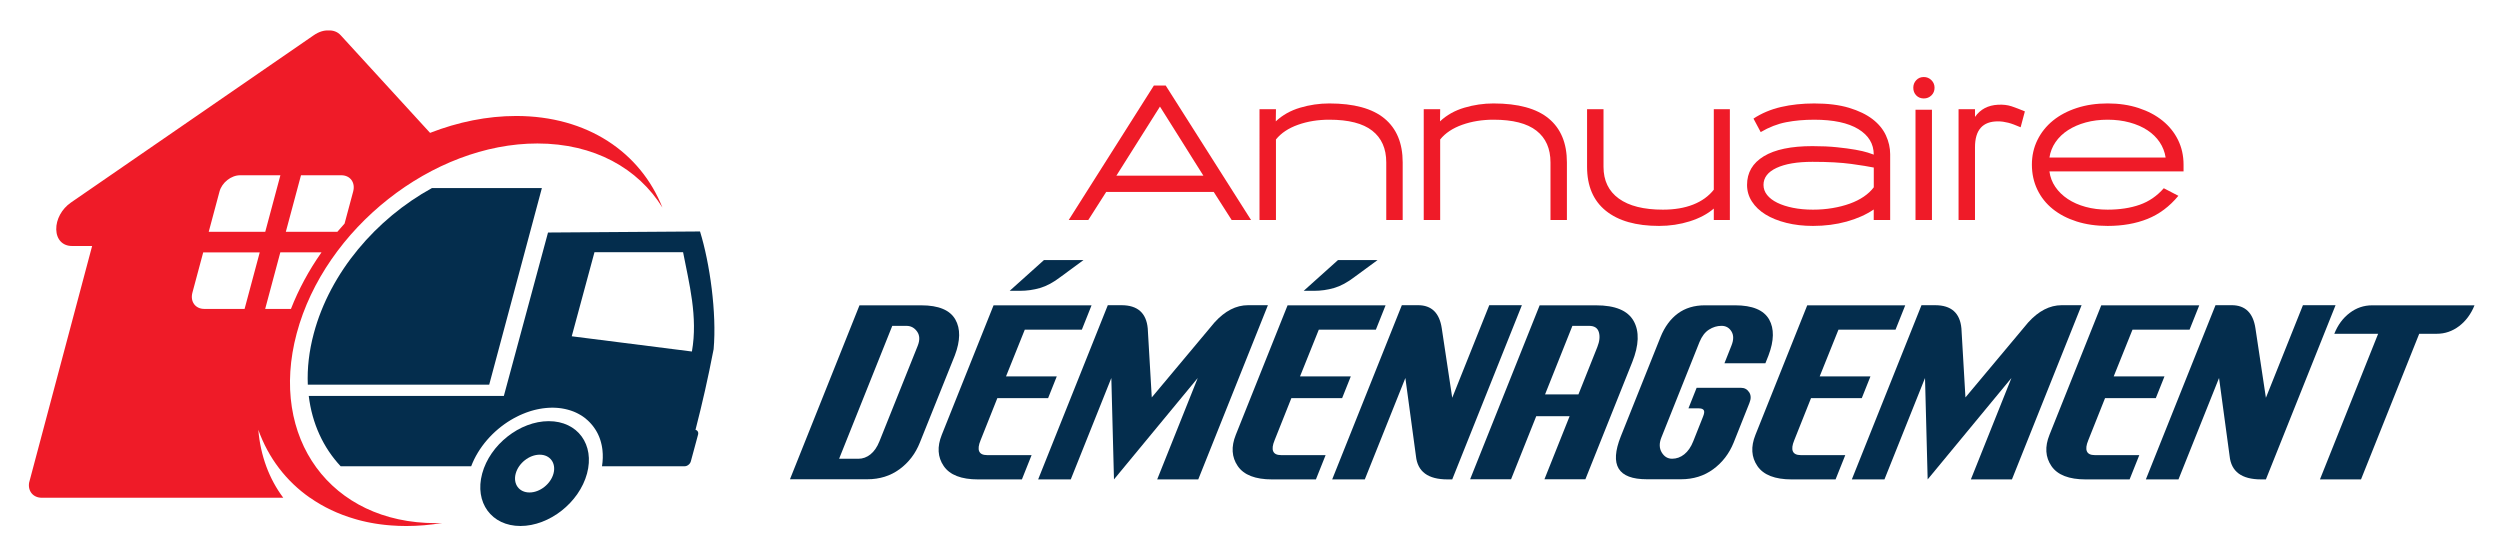
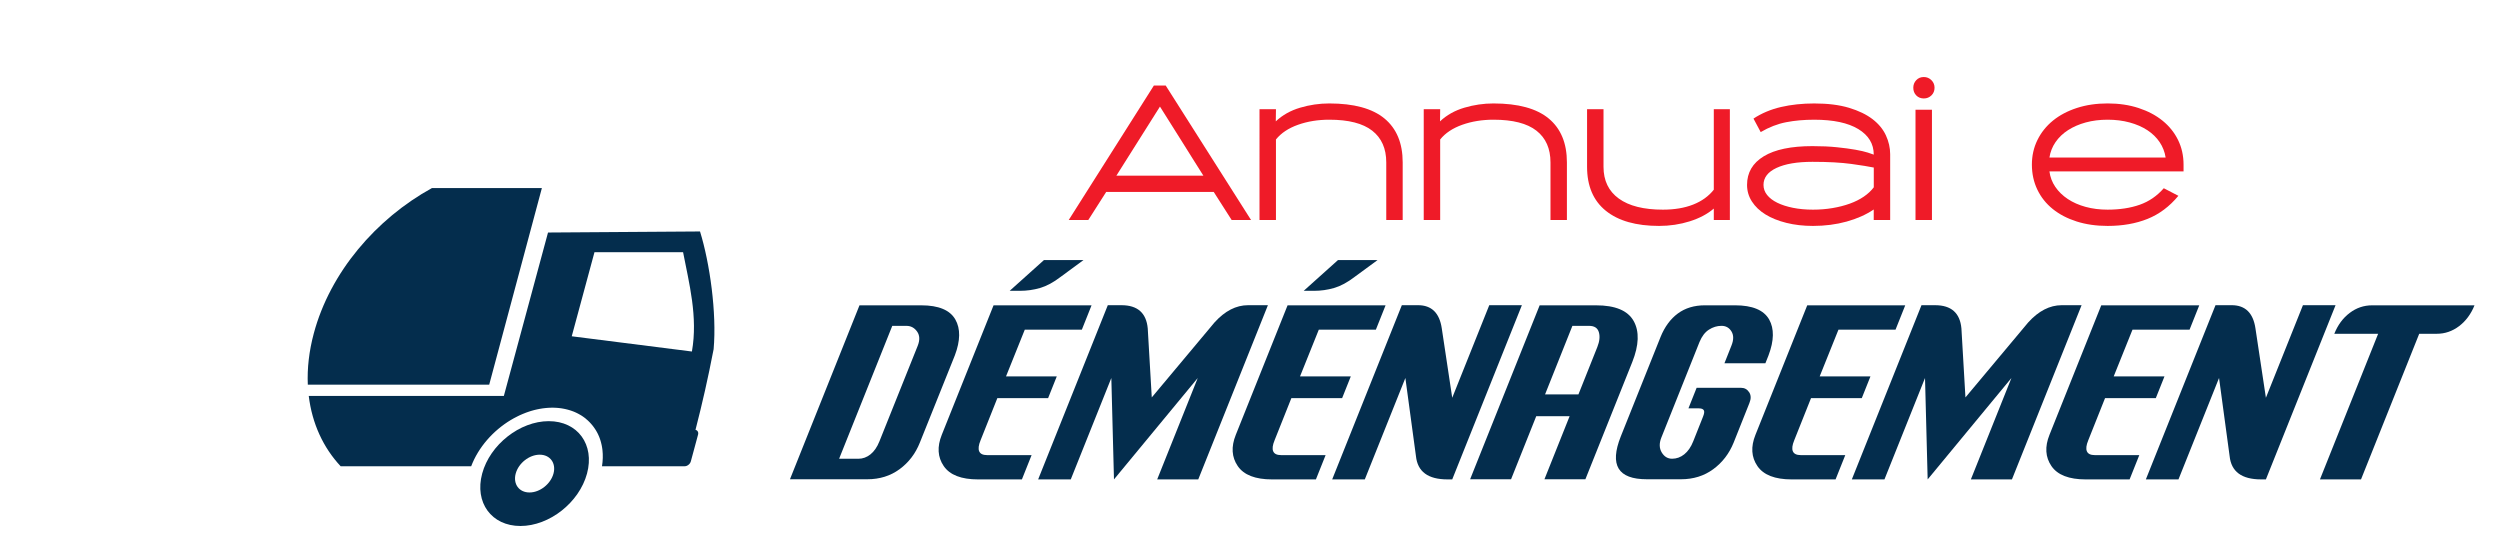
<svg xmlns="http://www.w3.org/2000/svg" version="1.1" id="Calque_1" x="0px" y="0px" width="224.083px" height="49.875px" viewBox="1.511 0 224.083 49.875" enable-background="new 1.511 0 224.083 49.875" xml:space="preserve">
-   <path fill-rule="evenodd" clip-rule="evenodd" fill="#EF1B28" d="M27.59,27.688h-2.31l1.357-5.068h3.69  C29.194,24.234,28.272,25.941,27.59,27.688 M28.49,15.709h3.612c0.801,0,1.28,0.655,1.065,1.456l-0.771,2.876  c-0.22,0.241-0.436,0.487-0.646,0.736h-4.619L28.49,15.709z M24.792,22.621l-1.358,5.068h-3.612c-0.8,0-1.279-0.655-1.065-1.456  l0.968-3.612H24.792z M23.032,15.709h3.612l-1.357,5.067H20.22l0.967-3.612C21.402,16.364,22.232,15.709,23.032,15.709z   M30.955,2.729c0.426-0.021,0.812,0.122,1.092,0.429l8.012,8.752c2.502-0.974,5.12-1.514,7.718-1.514  c6.39,0,11.144,3.262,13.109,8.211c-2.173-3.524-6.132-5.746-11.207-5.746c-9.396,0-19.055,7.617-21.572,17.013  C25.59,39.271,31.165,46.89,40.562,46.89c0.193,0,0.387-0.005,0.581-0.012c-1.067,0.177-2.142,0.27-3.213,0.27  c-0.472,0-0.935-0.019-1.39-0.054l-0.015-0.002c-0.071-0.004-0.142-0.011-0.212-0.018l-0.067-0.005  c-0.072-0.008-0.144-0.015-0.215-0.022l-0.049-0.005c-0.071-0.009-0.142-0.017-0.212-0.025l-0.074-0.009l-0.179-0.024l-0.03-0.004  l-0.015-0.002c-0.073-0.01-0.146-0.021-0.219-0.033l-0.041-0.006l-0.21-0.034l-0.06-0.012c-0.074-0.013-0.148-0.025-0.222-0.039  l-0.012-0.003c-0.077-0.015-0.153-0.03-0.229-0.046l-0.014-0.002l-0.01-0.002c-0.071-0.015-0.141-0.03-0.211-0.046l-0.052-0.013  l-0.193-0.044l-0.073-0.018c-0.062-0.015-0.125-0.03-0.186-0.047l-0.061-0.016l-0.158-0.043l-0.042-0.012l-0.002-0.001l-0.057-0.016  l-0.103-0.03c-1.49-0.432-2.836-1.075-4.015-1.9h-0.009c-2.118-1.477-3.721-3.552-4.629-6.093c0.196,2.344,0.979,4.414,2.237,6.093  h-7.168H5.258c-0.779,0-1.265-0.599-1.136-1.359L3.76,44.616l6.009-22.568H7.956c-0.831,0-1.382-0.582-1.403-1.481  c-0.021-0.898,0.494-1.845,1.312-2.409l21.77-15C30.078,2.852,30.541,2.708,30.955,2.729z" />
  <path fill-rule="evenodd" clip-rule="evenodd" fill="#042D4D" d="M52.758,30.142l10.771,1.365c0.552-3.114-0.259-6.137-0.792-8.904  h-7.941L52.758,30.142z M58.182,41.794H56.27h-0.8c0.081-0.508,0.093-0.994,0.041-1.455v-0.002  c-0.005-0.039-0.009-0.079-0.015-0.116l-0.003-0.018c-0.005-0.036-0.01-0.071-0.016-0.106l-0.001-0.011  c-0.007-0.034-0.014-0.069-0.019-0.103l-0.004-0.023c-0.007-0.035-0.015-0.068-0.022-0.103l-0.002-0.011  c-0.017-0.077-0.036-0.153-0.057-0.229l-0.007-0.026c-0.008-0.029-0.018-0.058-0.026-0.087l-0.006-0.021  c-0.01-0.03-0.019-0.061-0.029-0.092l-0.007-0.02c-0.01-0.029-0.019-0.057-0.03-0.086l-0.009-0.025  c-0.011-0.03-0.022-0.06-0.034-0.088l-0.006-0.018c-0.029-0.069-0.059-0.139-0.091-0.206l-0.012-0.026l-0.036-0.073l-0.016-0.03  l-0.037-0.071l-0.016-0.029l-0.04-0.069l-0.015-0.026l-0.042-0.071l-0.016-0.024c-0.02-0.031-0.039-0.062-0.058-0.091l-0.002-0.001  c-0.02-0.031-0.04-0.061-0.061-0.09l-0.02-0.028l-0.045-0.063l-0.019-0.024c-0.016-0.021-0.032-0.042-0.047-0.063l-0.022-0.026  c-0.018-0.021-0.035-0.044-0.052-0.065l-0.016-0.018c-0.021-0.025-0.044-0.051-0.066-0.076l-0.006-0.007  c-0.024-0.028-0.049-0.056-0.075-0.082l0-0.001c-0.025-0.026-0.052-0.053-0.077-0.079l-0.017-0.017  c-0.021-0.021-0.042-0.042-0.063-0.062l-0.021-0.02l-0.057-0.053l-0.03-0.025l-0.057-0.049l-0.024-0.021L54,37.515l-0.021-0.019  c-0.029-0.021-0.059-0.044-0.088-0.065l0-0.001c-0.03-0.022-0.06-0.043-0.09-0.064l-0.023-0.018l-0.07-0.047l-0.025-0.017  l-0.066-0.043l-0.037-0.021l-0.059-0.035l-0.039-0.021l-0.065-0.038l-0.03-0.017c-0.033-0.018-0.067-0.035-0.099-0.052h-0.001  c-0.034-0.018-0.066-0.034-0.101-0.05l-0.028-0.014c-0.027-0.012-0.053-0.024-0.079-0.035l-0.03-0.014l-0.075-0.032l-0.037-0.015  l-0.071-0.028l-0.041-0.014l-0.07-0.025l-0.04-0.015c-0.037-0.013-0.074-0.024-0.11-0.036h-0.001l-0.001-0.001  c-0.038-0.011-0.075-0.022-0.114-0.033l-0.027-0.008c-0.029-0.009-0.059-0.016-0.089-0.024l-0.037-0.009l-0.077-0.019l-0.049-0.012  l-0.068-0.015l-0.053-0.01l-0.079-0.015l-0.039-0.008c-0.041-0.007-0.082-0.014-0.124-0.021c-0.042-0.005-0.083-0.012-0.125-0.017  l-0.036-0.004l-0.088-0.01l-0.048-0.005l-0.082-0.007l-0.048-0.004l-0.083-0.004l-0.049-0.003l-0.083-0.003l-0.051-0.002  c-0.043-0.002-0.087-0.002-0.129-0.002c-0.042,0-0.083,0-0.125,0.002l-0.029,0.001c-0.042,0.001-0.085,0.003-0.127,0.005  l-0.01,0.001c-0.04,0.001-0.082,0.004-0.121,0.006l-0.02,0.001c-0.042,0.004-0.085,0.008-0.127,0.012l-0.02,0.001  c-0.09,0.008-0.178,0.019-0.267,0.03l-0.014,0.002c-0.042,0.006-0.083,0.013-0.125,0.02l-0.029,0.005  c-0.036,0.005-0.071,0.011-0.107,0.018l-0.023,0.003c-0.042,0.009-0.085,0.017-0.127,0.026l-0.015,0.002  c-0.045,0.01-0.09,0.02-0.134,0.029l-0.004,0.001c-0.042,0.009-0.084,0.019-0.128,0.029l-0.015,0.004  c-0.041,0.01-0.082,0.021-0.123,0.031l-0.027,0.009c-0.042,0.011-0.084,0.022-0.125,0.034h0c-0.043,0.013-0.086,0.025-0.128,0.038  l-0.018,0.006c-0.043,0.015-0.086,0.029-0.129,0.043l-0.006,0.001c-0.089,0.029-0.179,0.062-0.267,0.094l-0.014,0.007  c-0.087,0.032-0.175,0.067-0.262,0.104l-0.006,0.003c-0.088,0.036-0.176,0.075-0.264,0.115l-0.005,0.003l-0.007,0.004  c-0.042,0.019-0.083,0.039-0.125,0.06l-0.003,0.001c-0.131,0.063-0.262,0.131-0.39,0.202l-0.012,0.007  c-0.084,0.046-0.166,0.094-0.248,0.143l-0.007,0.004c-1.582,0.952-2.898,2.438-3.546,4.143H32.047  c-1.562-1.668-2.563-3.833-2.862-6.307h17.489l3.958-14.644l13.624-0.095c0.882,2.84,1.506,7.314,1.221,10.546  c-0.535,2.764-0.998,4.777-1.626,7.235c0.185,0.042,0.287,0.218,0.23,0.427l-0.648,2.399c-0.066,0.241-0.314,0.438-0.556,0.438  H58.182z" />
  <path fill-rule="evenodd" clip-rule="evenodd" fill="#042D4D" d="M49.886,40.755c0.936,0,1.488,0.758,1.236,1.693  c-0.253,0.936-1.215,1.694-2.151,1.694s-1.489-0.759-1.236-1.694C47.988,41.513,48.951,40.755,49.886,40.755 M50.698,37.75  c2.596,0,4.131,2.104,3.429,4.698c-0.701,2.595-3.374,4.698-5.968,4.698c-2.596,0-4.131-2.104-3.429-4.698  C45.431,39.854,48.105,37.75,50.698,37.75z" />
  <path fill-rule="evenodd" clip-rule="evenodd" fill="#042D4D" d="M45.36,34.479H29.101c-0.063-1.454,0.108-3,0.539-4.604  c1.464-5.463,5.579-10.265,10.591-13.02h9.851L45.36,34.479z" />
  <g>
    <g>
      <path fill="#EF1B28" d="M105.996,7.665l7.65,12.054h-1.738l-1.607-2.517h-9.637l-1.605,2.517h-1.755l7.634-12.054H105.996z     M101.575,15.746h7.8c-0.332-0.52-0.652-1.029-0.961-1.527s-0.621-0.996-0.936-1.494s-0.635-1.007-0.961-1.528    c-0.326-0.52-0.67-1.068-1.035-1.644L101.575,15.746z" />
      <path fill="#EF1B28" d="M127.24,19.719h-1.474v-5.166c0-1.236-0.419-2.183-1.257-2.839s-2.121-0.985-3.852-0.985    c-1.014,0-1.947,0.152-2.802,0.455c-0.854,0.304-1.513,0.743-1.976,1.316v7.219h-1.474V9.785h1.474l-0.015,1.093    c0.597-0.563,1.323-0.971,2.181-1.225c0.856-0.254,1.727-0.381,2.611-0.381c2.21,0,3.86,0.45,4.949,1.349    c1.088,0.9,1.633,2.211,1.633,3.933V19.719z" />
-       <path fill="#EF1B28" d="M141.96,19.719h-1.474v-5.166c0-1.236-0.419-2.183-1.257-2.839s-2.121-0.985-3.852-0.985    c-1.014,0-1.947,0.152-2.802,0.455c-0.854,0.304-1.513,0.743-1.976,1.316v7.219h-1.474V9.785h1.474l-0.015,1.093    c0.597-0.563,1.323-0.971,2.181-1.225c0.856-0.254,1.727-0.381,2.611-0.381c2.21,0,3.86,0.45,4.949,1.349    c1.088,0.9,1.633,2.211,1.633,3.933V19.719z" />
+       <path fill="#EF1B28" d="M141.96,19.719h-1.474v-5.166c0-1.236-0.419-2.183-1.257-2.839s-2.121-0.985-3.852-0.985    c-1.014,0-1.947,0.152-2.802,0.455c-0.854,0.304-1.513,0.743-1.976,1.316v7.219h-1.474V9.785h1.474l-0.015,1.093    c0.597-0.563,1.323-0.971,2.181-1.225c0.856-0.254,1.727-0.381,2.611-0.381c2.21,0,3.86,0.45,4.949,1.349    c1.088,0.9,1.633,2.211,1.633,3.933V19.719" />
      <path fill="#EF1B28" d="M150.222,20.25c-2.064,0-3.656-0.453-4.776-1.358c-1.121-0.905-1.681-2.219-1.681-3.941V9.785h1.474v5.166    c0,1.236,0.457,2.186,1.372,2.848c0.914,0.662,2.231,0.993,3.95,0.993c1.036,0,1.939-0.151,2.711-0.455s1.389-0.748,1.852-1.333    V9.785h1.44v9.935h-1.44v-1.026c-0.563,0.486-1.28,0.866-2.152,1.143C152.099,20.111,151.183,20.25,150.222,20.25z" />
      <path fill="#EF1B28" d="M164.016,20.25c-0.861,0-1.656-0.091-2.385-0.273s-1.353-0.433-1.871-0.753    c-0.519-0.32-0.925-0.706-1.217-1.159c-0.293-0.452-0.438-0.949-0.438-1.49c0-1.104,0.499-1.959,1.498-2.566    c0.999-0.607,2.453-0.911,4.363-0.911c0.816,0,1.548,0.033,2.193,0.1c0.646,0.066,1.201,0.141,1.664,0.223    c0.464,0.083,0.834,0.168,1.109,0.257c0.276,0.088,0.453,0.149,0.53,0.182c0-0.966-0.461-1.729-1.383-2.29    c-0.922-0.56-2.238-0.84-3.949-0.84c-0.905,0-1.744,0.074-2.517,0.224c-0.772,0.149-1.534,0.444-2.285,0.886l-0.646-1.21    c0.729-0.48,1.551-0.826,2.467-1.039c0.917-0.212,1.91-0.318,2.98-0.318c1.215,0,2.252,0.13,3.113,0.389s1.564,0.599,2.111,1.018    c0.546,0.42,0.946,0.905,1.2,1.457c0.254,0.552,0.381,1.115,0.381,1.689v5.895h-1.474v-0.944    c-0.685,0.464-1.496,0.825-2.434,1.085C166.091,20.12,165.086,20.25,164.016,20.25z M164.016,18.792    c0.606,0,1.189-0.047,1.746-0.141c0.558-0.094,1.074-0.226,1.549-0.397c0.475-0.171,0.894-0.381,1.258-0.629    c0.364-0.249,0.663-0.527,0.895-0.836v-1.771c-0.42-0.088-1.087-0.196-2.004-0.323c-0.916-0.126-2.08-0.19-3.493-0.19    c-1.369,0-2.442,0.182-3.221,0.546s-1.167,0.872-1.167,1.523c0,0.332,0.107,0.632,0.322,0.902    c0.216,0.271,0.519,0.502,0.911,0.696c0.392,0.193,0.861,0.345,1.407,0.455C162.766,18.737,163.365,18.792,164.016,18.792z" />
      <path fill="#EF1B28" d="M173.006,7.864c0-0.265,0.088-0.491,0.265-0.679c0.177-0.188,0.403-0.281,0.679-0.281    c0.266,0,0.491,0.094,0.68,0.281c0.188,0.188,0.281,0.414,0.281,0.679c0,0.276-0.094,0.505-0.281,0.688    c-0.188,0.182-0.414,0.273-0.68,0.273c-0.275,0-0.502-0.091-0.679-0.273S173.006,8.14,173.006,7.864z M174.678,19.719h-1.474    V9.834h1.474V19.719z" />
-       <path fill="#EF1B28" d="M177.063,19.719V9.785h1.474v0.695c0.474-0.684,1.164-1.048,2.069-1.093    c0.231-0.011,0.444-0.005,0.638,0.017c0.192,0.022,0.383,0.063,0.571,0.124c0.188,0.061,0.378,0.13,0.571,0.207    c0.192,0.078,0.399,0.16,0.621,0.249l-0.381,1.424c-0.232-0.099-0.437-0.182-0.613-0.248c-0.177-0.066-0.342-0.119-0.496-0.158    c-0.155-0.039-0.307-0.069-0.456-0.091c-0.148-0.022-0.306-0.033-0.472-0.033c-1.369,0-2.053,0.773-2.053,2.318v6.523H177.063z" />
      <path fill="#EF1B28" d="M190.425,20.25c-1.016,0-1.94-0.133-2.773-0.397c-0.834-0.265-1.549-0.638-2.145-1.118    c-0.596-0.48-1.058-1.06-1.383-1.739s-0.488-1.427-0.488-2.244c0-0.795,0.166-1.529,0.497-2.202s0.794-1.252,1.391-1.739    c0.596-0.485,1.311-0.863,2.145-1.134c0.833-0.271,1.752-0.406,2.757-0.406c1.016,0,1.942,0.138,2.781,0.414    s1.557,0.657,2.152,1.142c0.597,0.486,1.058,1.063,1.383,1.73s0.488,1.399,0.488,2.194v0.613h-12.021    c0.066,0.508,0.242,0.971,0.529,1.391c0.287,0.42,0.66,0.781,1.118,1.085s0.99,0.538,1.598,0.704    c0.606,0.166,1.264,0.248,1.971,0.248c1.081,0,2.039-0.146,2.872-0.438c0.834-0.292,1.554-0.787,2.161-1.482l1.309,0.679    c-0.795,0.96-1.717,1.65-2.766,2.07S191.76,20.25,190.425,20.25z M195.624,14.123c-0.078-0.505-0.257-0.967-0.538-1.384    c-0.282-0.417-0.649-0.774-1.102-1.071c-0.453-0.296-0.982-0.527-1.59-0.692c-0.606-0.165-1.264-0.247-1.97-0.247    c-0.707,0-1.361,0.083-1.963,0.247c-0.602,0.165-1.131,0.396-1.589,0.692s-0.831,0.653-1.118,1.071s-0.469,0.879-0.546,1.384    H195.624z" />
    </g>
    <g>
      <path fill="#042D4D" d="M84.084,27.367c1.558,0,2.578,0.426,3.06,1.275c0.466,0.82,0.452,1.889-0.045,3.207l-3.139,7.824    c-0.392,0.986-0.998,1.781-1.818,2.383c-0.821,0.602-1.784,0.902-2.891,0.902h-6.933l6.232-15.592H84.084z M80.336,39.561    l3.433-8.568c0.203-0.514,0.184-0.938-0.057-1.277c-0.241-0.338-0.557-0.508-0.948-0.508h-1.276l-4.765,11.912h1.728    c0.391,0,0.752-0.131,1.084-0.395C79.865,40.461,80.133,40.072,80.336,39.561z" />
      <path fill="#042D4D" d="M89.177,42.971c-1.505,0-2.531-0.398-3.077-1.197c-0.546-0.797-0.604-1.73-0.175-2.799l4.641-11.607h8.784    l-0.869,2.18h-5.115l-1.682,4.188h4.55l-0.779,1.953h-4.55l-1.501,3.771c-0.181,0.438-0.222,0.768-0.125,0.994    c0.098,0.227,0.335,0.34,0.711,0.34h3.986l-0.869,2.178H89.177z M92.926,26.068h-0.915l3.071-2.755h3.545l-2.043,1.501    c-0.647,0.497-1.265,0.83-1.852,1C94.145,25.984,93.543,26.068,92.926,26.068z" />
      <path fill="#042D4D" d="M108.914,42.971h-3.681l3.636-9.09l-7.509,9.09l-0.237-9.09l-3.636,9.09h-2.924l6.244-15.615h1.22    c1.445,0,2.231,0.693,2.36,2.078l0.361,6.188l5.623-6.719c0.933-1.031,1.934-1.547,3.003-1.547h1.784L108.914,42.971z" />
      <path fill="#042D4D" d="M115.531,42.971c-1.506,0-2.531-0.398-3.077-1.197c-0.546-0.797-0.604-1.73-0.175-2.799l4.641-11.607    h8.784l-0.869,2.18h-5.115l-1.683,4.188h4.551l-0.779,1.953h-4.55l-1.502,3.771c-0.181,0.438-0.223,0.768-0.124,0.994    c0.098,0.227,0.335,0.34,0.711,0.34h3.986l-0.87,2.178H115.531z M119.28,26.068h-0.914l3.071-2.755h3.545l-2.044,1.501    c-0.647,0.497-1.265,0.83-1.852,1S119.897,26.068,119.28,26.068z" />
      <path fill="#042D4D" d="M128.607,27.355c1.22,0,1.931,0.693,2.135,2.078l0.937,6.221l3.32-8.299h2.924l-6.244,15.615h-0.429    c-1.739,0-2.68-0.695-2.823-2.088l-0.948-7.002l-3.636,9.09h-2.924l6.243-15.615H128.607z" />
      <path fill="#042D4D" d="M143.614,42.959h-3.67l2.258-5.656h-2.992l-2.258,5.656h-3.67l6.233-15.592h5.058    c1.717,0,2.838,0.467,3.365,1.4c0.526,0.934,0.485,2.164-0.124,3.691L143.614,42.959z M142.992,35.35l1.693-4.246    c0.203-0.512,0.248-0.955,0.136-1.332c-0.113-0.377-0.403-0.564-0.87-0.564h-1.501L140,35.35H142.992z" />
      <path fill="#042D4D" d="M154.149,37.371c0.12-0.287,0.147-0.486,0.079-0.6c-0.067-0.111-0.215-0.168-0.44-0.168h-0.937    l0.733-1.842h3.986c0.309,0,0.549,0.133,0.723,0.396c0.173,0.264,0.181,0.586,0.022,0.971l-1.412,3.545    c-0.398,0.986-1.009,1.781-1.829,2.383s-1.783,0.902-2.891,0.902h-3.06c-1.295,0-2.136-0.316-2.523-0.953    s-0.325-1.598,0.187-2.885l3.567-8.92c0.369-0.91,0.885-1.611,1.547-2.1c0.663-0.49,1.472-0.734,2.428-0.734h2.699    c1.558,0,2.578,0.426,3.06,1.275c0.459,0.82,0.44,1.889-0.057,3.207l-0.282,0.711h-3.67l0.621-1.568    c0.211-0.514,0.215-0.938,0.012-1.277c-0.203-0.338-0.503-0.508-0.897-0.508c-0.396,0-0.771,0.113-1.124,0.34    c-0.354,0.225-0.636,0.594-0.847,1.105l-3.421,8.57c-0.203,0.512-0.192,0.955,0.033,1.332c0.227,0.377,0.537,0.564,0.932,0.564    c0.396,0,0.759-0.131,1.09-0.395s0.599-0.652,0.802-1.164L154.149,37.371z" />
      <path fill="#042D4D" d="M162.11,42.971c-1.506,0-2.531-0.398-3.077-1.197c-0.546-0.797-0.604-1.73-0.175-2.799l4.641-11.607h8.784    l-0.869,2.18h-5.115l-1.683,4.188h4.551l-0.779,1.953h-4.55l-1.502,3.771c-0.181,0.438-0.223,0.768-0.124,0.994    c0.098,0.227,0.335,0.34,0.711,0.34h3.986l-0.87,2.178H162.11z" />
      <path fill="#042D4D" d="M181.847,42.971h-3.681l3.636-9.09l-7.509,9.09l-0.237-9.09l-3.636,9.09h-2.924l6.243-15.615h1.22    c1.445,0,2.231,0.693,2.36,2.078l0.361,6.188l5.623-6.719c0.933-1.031,1.934-1.547,3.003-1.547h1.784L181.847,42.971z" />
      <path fill="#042D4D" d="M188.464,42.971c-1.506,0-2.531-0.398-3.077-1.197c-0.546-0.797-0.604-1.73-0.175-2.799l4.641-11.607    h8.784l-0.869,2.18h-5.115l-1.683,4.188h4.551l-0.779,1.953h-4.55l-1.502,3.771c-0.181,0.438-0.223,0.768-0.124,0.994    c0.098,0.227,0.335,0.34,0.711,0.34h3.986l-0.87,2.178H188.464z" />
      <path fill="#042D4D" d="M201.539,27.355c1.22,0,1.931,0.693,2.135,2.078l0.937,6.221l3.32-8.299h2.924l-6.244,15.615h-0.429    c-1.739,0-2.68-0.695-2.823-2.088l-0.948-7.002l-3.636,9.09h-2.924l6.243-15.615H201.539z" />
      <path fill="#042D4D" d="M223.309,27.367c-0.315,0.783-0.775,1.404-1.377,1.863c-0.603,0.459-1.272,0.688-2.01,0.688h-1.569    l-5.217,13.053h-3.681l5.216-13.053h-3.929c0.315-0.789,0.774-1.412,1.377-1.867c0.603-0.457,1.272-0.684,2.01-0.684H223.309z" />
    </g>
  </g>
</svg>